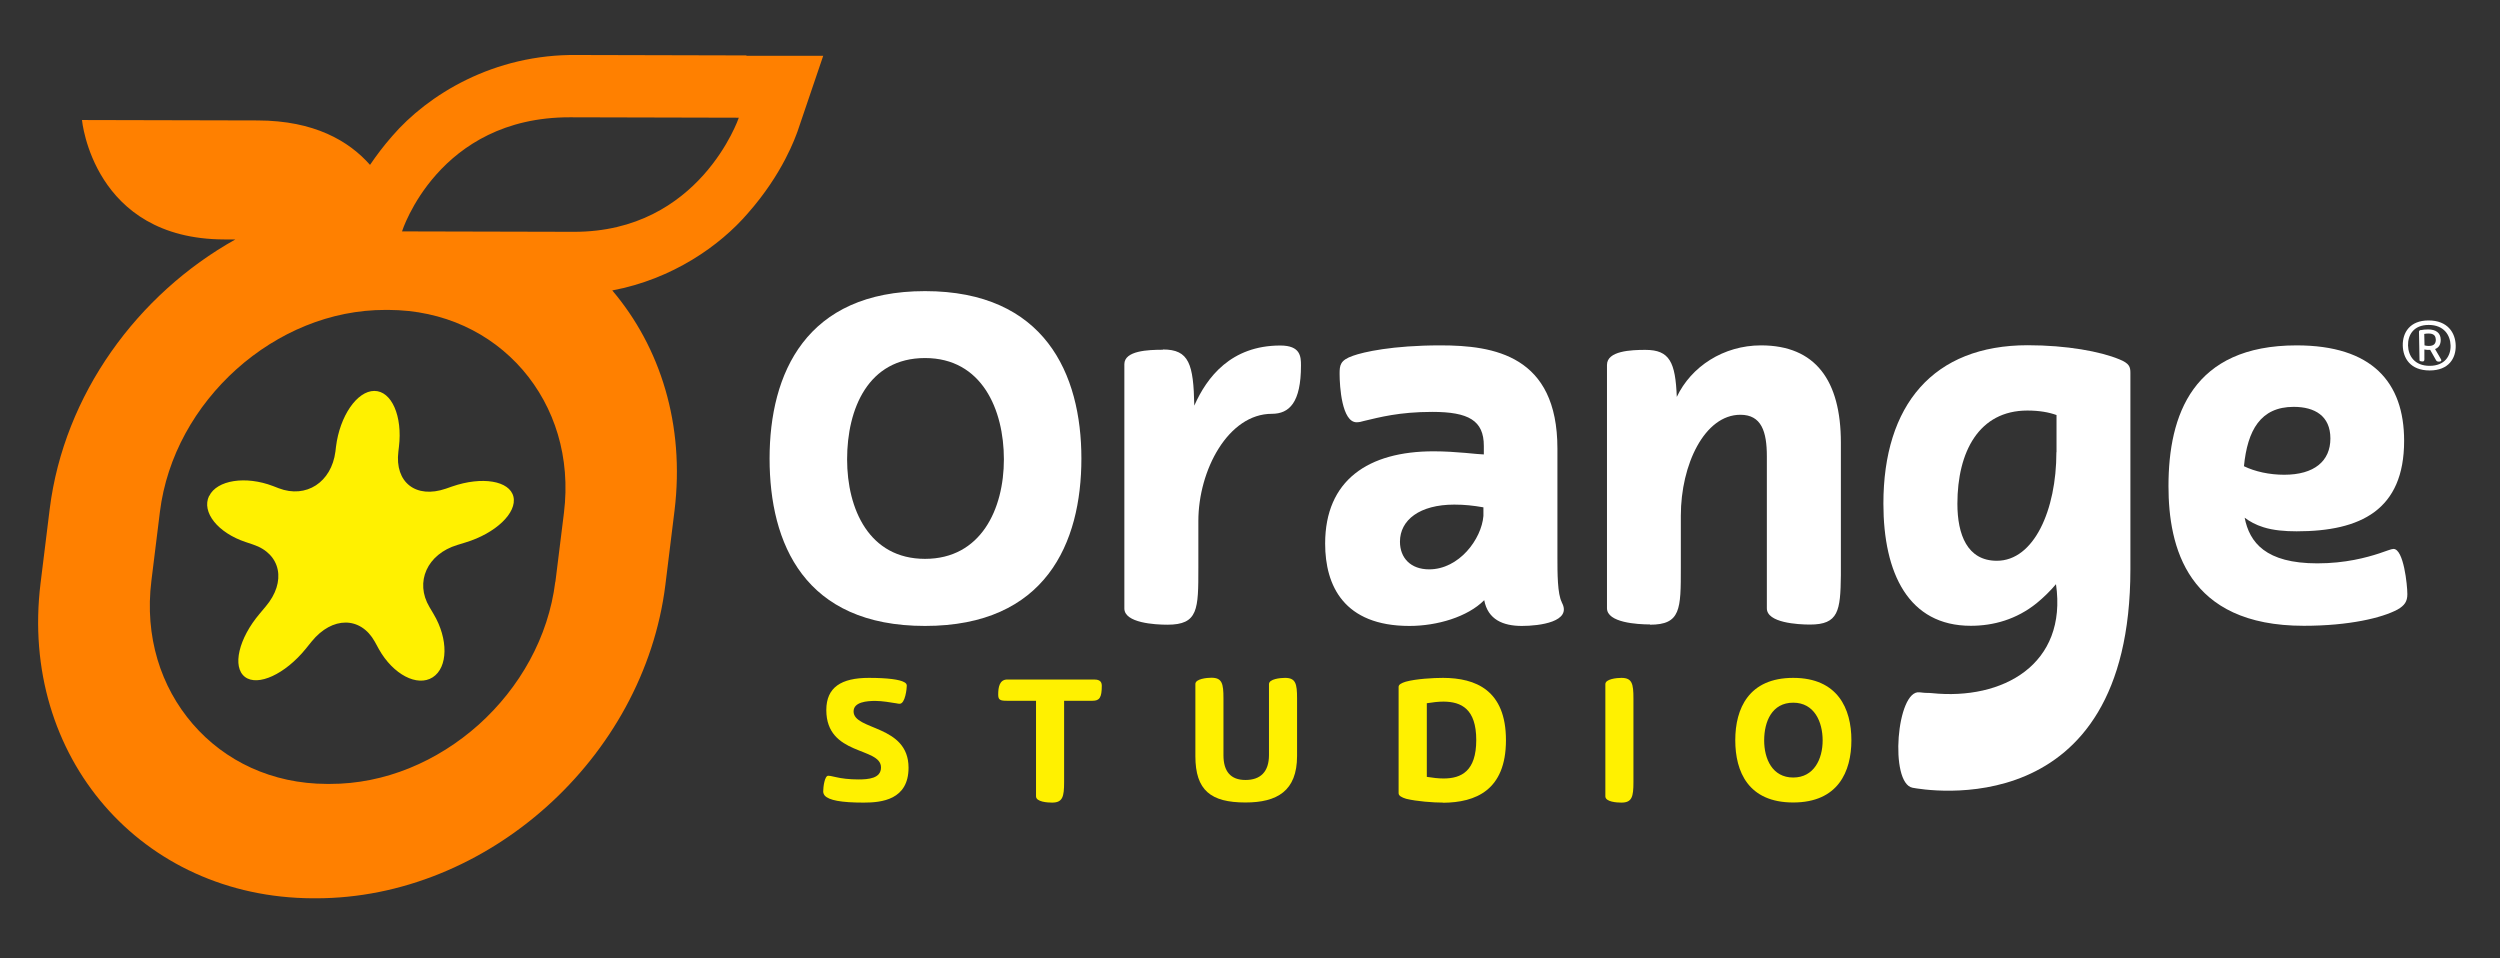
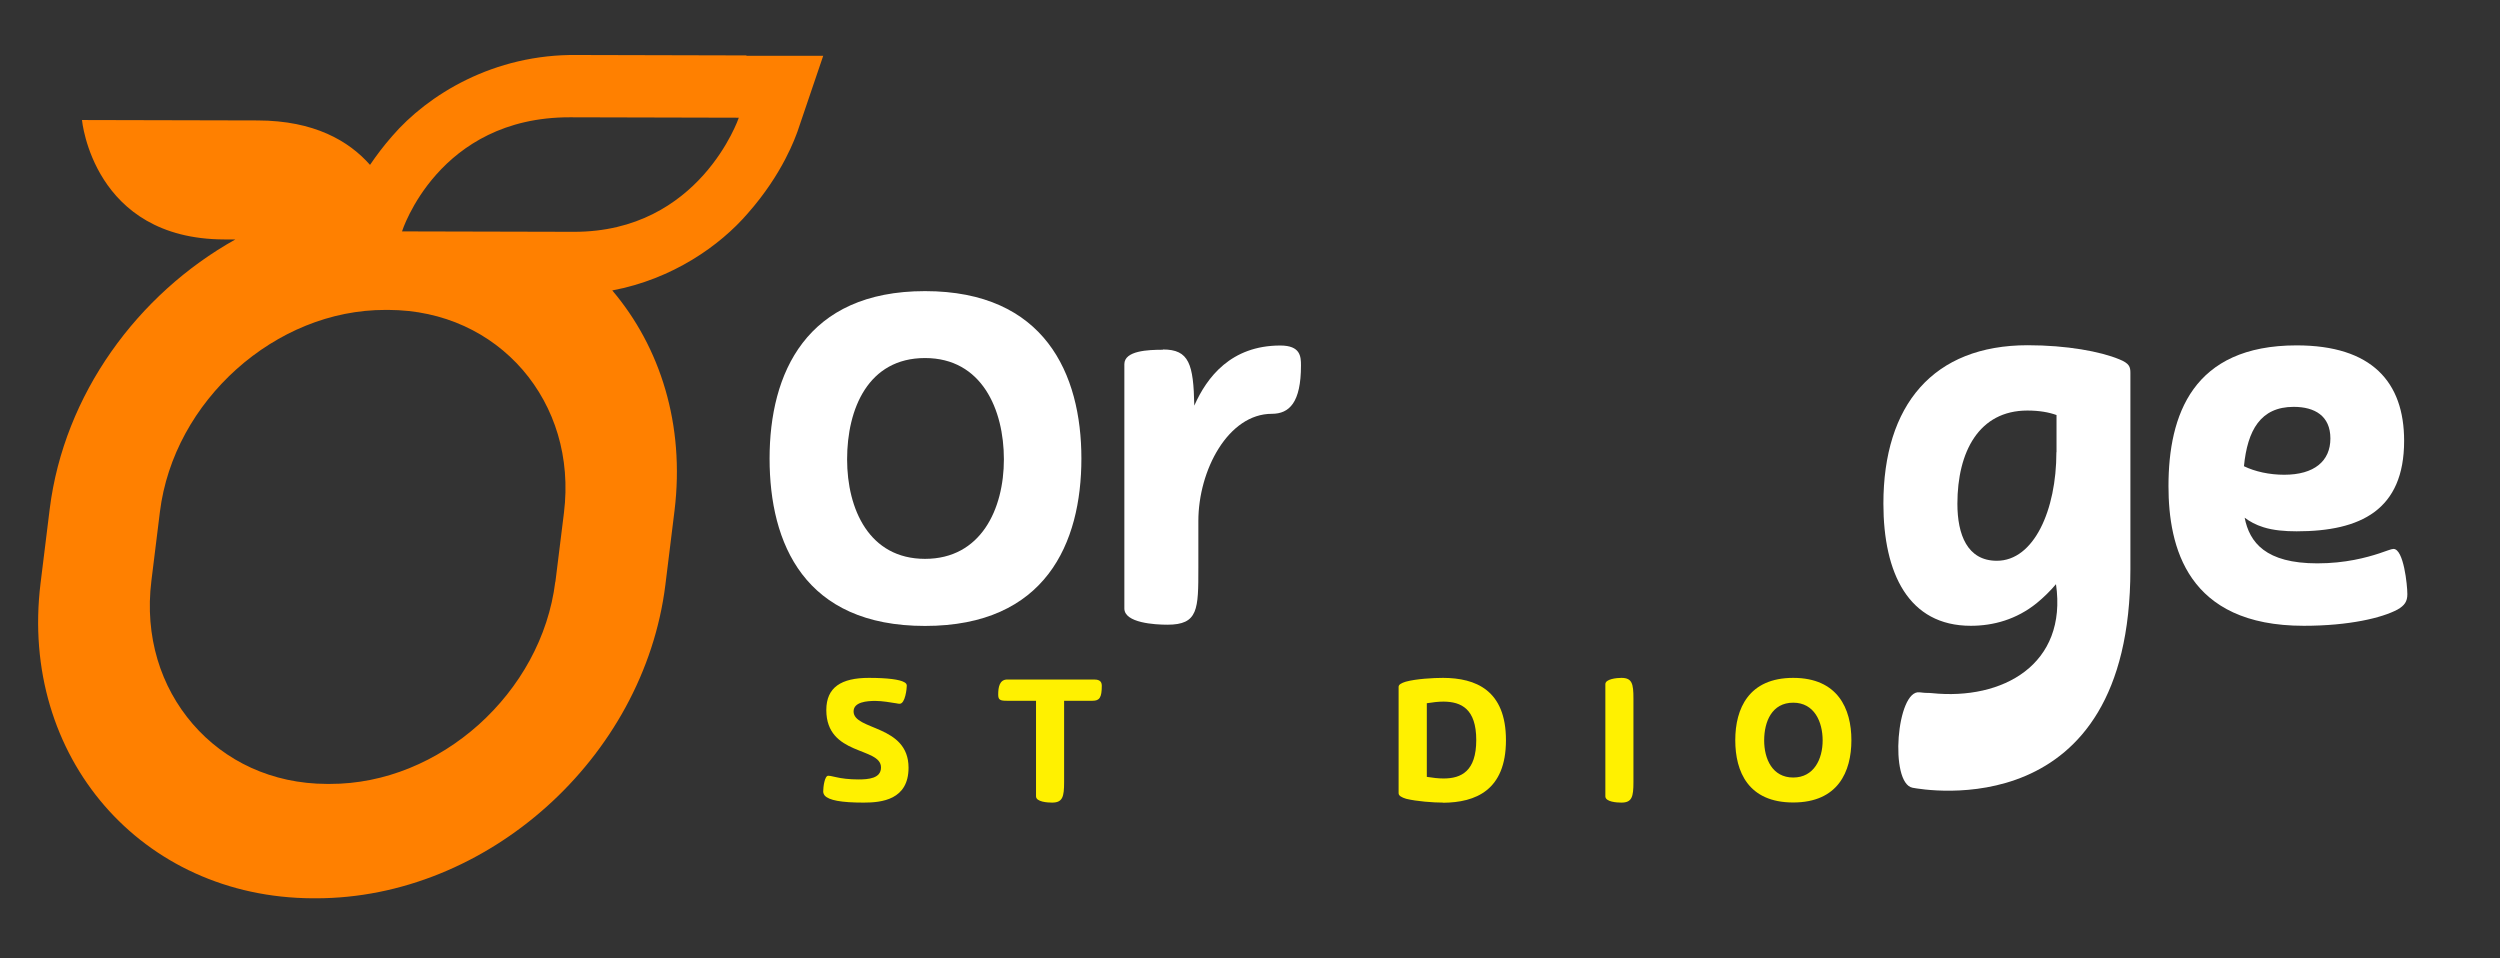
<svg xmlns="http://www.w3.org/2000/svg" width="120" height="46" viewBox="0 0 120 46" fill="none">
  <rect x="0" y="0" width="120" height="46" fill="#333333" stroke="none" />
-   <path d="M10.041 23.809C10.41 23.043 11.791 22.827 13.107 23.331L13.379 23.436C14.695 23.94 15.913 23.148 16.101 21.669L16.127 21.447C16.309 19.968 17.138 18.764 17.968 18.764C18.798 18.764 19.329 19.974 19.148 21.453L19.122 21.676C18.94 23.154 19.965 23.953 21.404 23.455L21.702 23.351C23.141 22.853 24.463 23.076 24.645 23.841C24.826 24.614 23.789 25.602 22.337 26.04L21.954 26.158C20.503 26.596 19.9 27.938 20.613 29.135L20.814 29.476C21.527 30.673 21.507 32.041 20.768 32.512C20.029 32.983 18.869 32.374 18.189 31.164L17.988 30.797C17.307 29.58 15.946 29.58 14.96 30.791L14.669 31.151C13.684 32.361 12.374 32.963 11.758 32.492C11.136 32.014 11.454 30.647 12.465 29.456L12.75 29.116C13.761 27.925 13.489 26.583 12.147 26.138L11.797 26.02C10.456 25.576 9.665 24.581 10.034 23.809H10.041Z" fill="#FFF100" />
  <path d="M35.826 2.66C35.826 2.66 34.05 2.66 27.724 2.64C23.692 2.581 20.522 4.564 18.83 6.527C18.409 7.005 18.059 7.476 17.761 7.914C16.75 6.769 15.09 5.787 12.368 5.781C5.782 5.768 3.935 5.761 3.935 5.761C3.935 5.761 4.46 11.48 10.767 11.493C10.948 11.493 11.123 11.493 11.298 11.493C6.605 14.117 3.073 18.927 2.386 24.43L1.945 28.009C0.927 36.32 6.787 43.086 15.012 43.118H15.149C23.374 43.131 30.9 36.392 31.937 28.081L32.378 24.502C32.877 20.393 31.703 16.669 29.389 13.941C32.28 13.398 34.556 11.794 35.891 10.244C37.596 8.313 38.185 6.56 38.283 6.304L39.514 2.679H35.833L35.826 2.66ZM26.654 27.924C26.323 30.594 24.949 33.009 22.979 34.782C21.002 36.549 18.474 37.635 15.829 37.628H15.693C13.049 37.622 10.786 36.529 9.25 34.749C7.714 32.969 6.936 30.555 7.267 27.878L7.675 24.574C8.006 21.904 9.38 19.49 11.357 17.716C13.334 15.95 15.862 14.87 18.506 14.876H18.642C21.287 14.883 23.549 15.976 25.085 17.749C26.622 19.529 27.399 21.95 27.069 24.62L26.66 27.918L26.654 27.924ZM27.536 11.127C21.475 11.114 19.297 11.107 19.297 11.107C19.297 11.107 21.028 5.617 27.361 5.63C33.687 5.643 35.463 5.65 35.463 5.65C35.463 5.65 33.596 11.14 27.542 11.127H27.536Z" fill="#FF8000" />
  <path d="M44.401 13.974C50.144 13.974 51.907 17.946 51.907 22.009C51.907 26.073 50.19 30.045 44.401 30.045C38.613 30.045 36.94 26.092 36.94 22.009C36.94 17.926 38.684 13.974 44.401 13.974ZM40.661 22.048C40.661 24.437 41.718 26.825 44.401 26.825C47.085 26.825 48.187 24.437 48.187 22.048C48.187 19.66 47.13 17.186 44.401 17.186C41.672 17.186 40.661 19.621 40.661 22.048Z" fill="white" />
  <path d="M55.823 16.775C57.074 16.775 57.288 17.468 57.326 19.471C57.929 18.103 59.09 16.585 61.455 16.585C62.421 16.585 62.447 17.108 62.447 17.54C62.447 19.32 61.89 19.863 61.047 19.863C58.96 19.863 57.521 22.559 57.521 25.013V27.251C57.521 29.247 57.521 29.986 56.036 29.986C55.434 29.986 53.969 29.901 53.969 29.207V17.481C53.969 16.827 55.129 16.788 55.816 16.788L55.823 16.775Z" fill="white" />
-   <path d="M74.964 28.913C75.482 29.848 73.888 30.045 73.052 30.045C72.151 30.045 71.418 29.744 71.243 28.808C70.446 29.613 68.981 30.045 67.652 30.045C64.508 30.045 63.607 28.114 63.607 26.092C63.607 23.05 65.675 21.663 68.812 21.663C69.908 21.663 70.945 21.813 71.224 21.813V21.401C71.224 20.184 70.491 19.771 68.748 19.771C67.153 19.771 66.207 20.033 65.481 20.203C65.332 20.249 65.221 20.269 65.118 20.269C64.411 20.269 64.301 18.554 64.301 17.946C64.301 17.534 64.32 17.291 64.949 17.075C65.442 16.899 66.823 16.578 69.143 16.578C71.703 16.578 74.756 17.056 74.756 21.532V26.74C74.756 27.499 74.756 28.52 74.97 28.913H74.964ZM68.599 27.329C70.037 27.329 71.114 25.877 71.204 24.764V24.352C70.712 24.267 70.303 24.221 69.804 24.221C68.145 24.221 67.198 24.96 67.198 26.001C67.198 26.786 67.717 27.329 68.599 27.329Z" fill="white" />
-   <path d="M79.203 29.973C78.6 29.973 77.135 29.888 77.135 29.194V17.514C77.135 16.84 78.295 16.794 78.982 16.794C80.142 16.794 80.421 17.383 80.486 19.052C81.173 17.599 82.722 16.578 84.531 16.578C87.136 16.578 88.362 18.253 88.362 21.25V27.611C88.342 29.325 88.251 29.979 86.877 29.979C86.294 29.979 84.809 29.894 84.809 29.201V21.905C84.809 20.714 84.55 19.909 83.539 19.909C81.821 19.909 80.68 22.297 80.68 24.751V27.251C80.68 29.246 80.68 29.986 79.196 29.986L79.203 29.973Z" fill="white" />
  <path d="M98.687 28.042C98.409 28.369 98.104 28.67 97.76 28.952C96.794 29.73 95.693 30.038 94.597 30.038C91.609 30.038 90.403 27.519 90.403 24.175C90.403 19.444 92.789 16.571 97.332 16.571C99.206 16.571 100.82 16.872 101.721 17.245C102.213 17.442 102.259 17.612 102.259 17.9V27.322C102.259 39.67 92.361 37.916 91.803 37.812C90.682 37.596 91.038 33.087 92.141 33.231C92.504 33.277 92.549 33.251 92.724 33.27C96.133 33.624 99.245 31.896 98.687 28.036V28.042ZM98.713 21.701V19.922C98.35 19.791 97.896 19.706 97.313 19.706C94.993 19.706 93.955 21.682 93.955 24.181C93.955 25.66 94.429 26.917 95.848 26.917C97.631 26.917 98.707 24.482 98.707 21.708L98.713 21.701Z" fill="white" />
  <path d="M104.087 23.331C104.087 19.922 105.247 16.578 110.238 16.578C113.849 16.578 115.398 18.338 115.398 21.159C115.398 24.483 113.311 25.503 110.238 25.503C109.681 25.503 109.117 25.458 108.644 25.307C108.281 25.196 107.976 25.026 107.743 24.849C107.976 26.04 108.754 27.041 111.23 27.041C112.585 27.041 113.596 26.76 114.199 26.564C114.542 26.452 114.782 26.348 114.886 26.348C115.378 26.348 115.553 28.088 115.553 28.52C115.553 28.867 115.424 29.063 115.08 29.259C114.348 29.652 112.779 30.038 110.582 30.038C104.968 30.038 104.087 26.236 104.087 23.331ZM107.704 22.376C108.242 22.637 108.929 22.788 109.642 22.788C111.081 22.788 111.859 22.134 111.859 21.047C111.859 19.961 111.107 19.529 110.096 19.529C108.501 19.529 107.879 20.661 107.71 22.376H107.704Z" fill="white" />
-   <path d="M116.571 15.381C117.485 15.381 117.861 15.97 117.874 16.585C117.887 17.187 117.55 17.782 116.623 17.782C115.696 17.782 115.346 17.193 115.333 16.585C115.32 15.97 115.67 15.381 116.571 15.381ZM115.586 16.585C115.599 17.082 115.897 17.56 116.623 17.56C117.349 17.56 117.641 17.082 117.628 16.585C117.615 16.088 117.31 15.597 116.578 15.597C115.845 15.597 115.573 16.088 115.586 16.585ZM116.202 15.845C116.28 15.826 116.429 15.813 116.552 15.813C116.915 15.813 117.148 15.97 117.155 16.303C117.155 16.532 117.071 16.683 116.883 16.755L117.168 17.246C117.213 17.337 117.142 17.357 117.071 17.357C117.012 17.357 116.967 17.351 116.934 17.298L116.649 16.794C116.649 16.794 116.604 16.794 116.578 16.794C116.513 16.794 116.455 16.794 116.37 16.775V17.161C116.377 17.298 116.37 17.351 116.28 17.351C116.241 17.351 116.137 17.344 116.137 17.292L116.111 15.931C116.111 15.885 116.131 15.852 116.202 15.839V15.845ZM116.915 16.297C116.915 16.107 116.805 16.009 116.571 16.009C116.494 16.009 116.429 16.016 116.364 16.029L116.377 16.578C116.442 16.598 116.513 16.605 116.584 16.605C116.831 16.605 116.921 16.493 116.921 16.29L116.915 16.297Z" fill="white" />
  <path d="M42.995 33.755C42.755 33.716 42.346 33.644 42.016 33.644C41.62 33.644 40.972 33.69 40.972 34.148C40.972 35.07 43.61 34.776 43.61 36.85C43.61 38.388 42.327 38.525 41.458 38.525C40.376 38.525 39.786 38.414 39.585 38.185C39.54 38.126 39.514 38.061 39.514 37.989C39.514 37.793 39.578 37.236 39.754 37.236C39.799 37.236 39.89 37.243 40.123 37.302C40.389 37.367 40.778 37.413 41.199 37.413C41.685 37.413 42.288 37.367 42.288 36.837C42.288 35.843 39.663 36.294 39.663 34.082C39.663 32.99 40.382 32.538 41.705 32.538C42.612 32.538 43.189 32.617 43.409 32.748C43.487 32.787 43.526 32.846 43.526 32.911C43.526 33.042 43.455 33.781 43.182 33.781C43.157 33.781 43.085 33.775 43.001 33.755H42.995Z" fill="#FFF100" />
  <path d="M48.322 33.637C48.005 33.637 47.914 33.591 47.914 33.343C47.914 32.989 47.972 32.616 48.355 32.616H52.503C52.685 32.616 52.886 32.649 52.886 32.911C52.886 33.486 52.776 33.637 52.445 33.637H51.077V37.544C51.077 38.237 51.012 38.525 50.5 38.525C50.286 38.525 49.729 38.492 49.729 38.224V33.637H48.322Z" fill="#FFF100" />
-   <path d="M62.259 33.513V36.287C62.259 37.969 61.3 38.519 59.783 38.519C58.123 38.519 57.378 37.943 57.378 36.294V32.832C57.378 32.584 57.929 32.531 58.149 32.531C58.661 32.531 58.726 32.813 58.726 33.513V36.248C58.726 37.027 59.07 37.439 59.783 37.439C60.496 37.439 60.911 37.053 60.911 36.241V32.839C60.911 32.59 61.455 32.538 61.682 32.538C62.194 32.538 62.259 32.819 62.259 33.519V33.513Z" fill="#FFF100" />
  <path d="M69.272 38.525C68.805 38.525 68.001 38.467 67.496 38.342C67.282 38.277 67.133 38.198 67.133 38.074V32.97C67.133 32.859 67.263 32.787 67.476 32.721C67.975 32.584 68.799 32.538 69.272 32.538C70.828 32.545 72.286 33.12 72.286 35.529C72.286 37.937 70.828 38.519 69.272 38.532V38.525ZM68.487 37.289C68.766 37.334 69.038 37.367 69.291 37.367C70.147 37.367 70.86 37.014 70.86 35.522C70.86 34.03 70.147 33.683 69.291 33.677C69.045 33.677 68.773 33.709 68.487 33.755V37.282V37.289Z" fill="#FFF100" />
  <path d="M78.405 33.513V37.544C78.405 38.237 78.34 38.525 77.828 38.525C77.614 38.525 77.057 38.493 77.057 38.224V32.839C77.057 32.59 77.608 32.538 77.828 32.538C78.34 32.538 78.405 32.819 78.405 33.52V33.513Z" fill="#FFF100" />
  <path d="M86.074 32.538C88.213 32.538 88.867 34.017 88.867 35.529C88.867 37.04 88.226 38.519 86.074 38.519C83.922 38.519 83.293 37.047 83.293 35.529C83.293 34.01 83.941 32.538 86.074 32.538ZM84.68 35.542C84.68 36.431 85.076 37.321 86.074 37.321C87.072 37.321 87.487 36.431 87.487 35.542C87.487 34.652 87.091 33.729 86.074 33.729C85.056 33.729 84.68 34.632 84.68 35.542Z" fill="#FFF100" />
</svg>